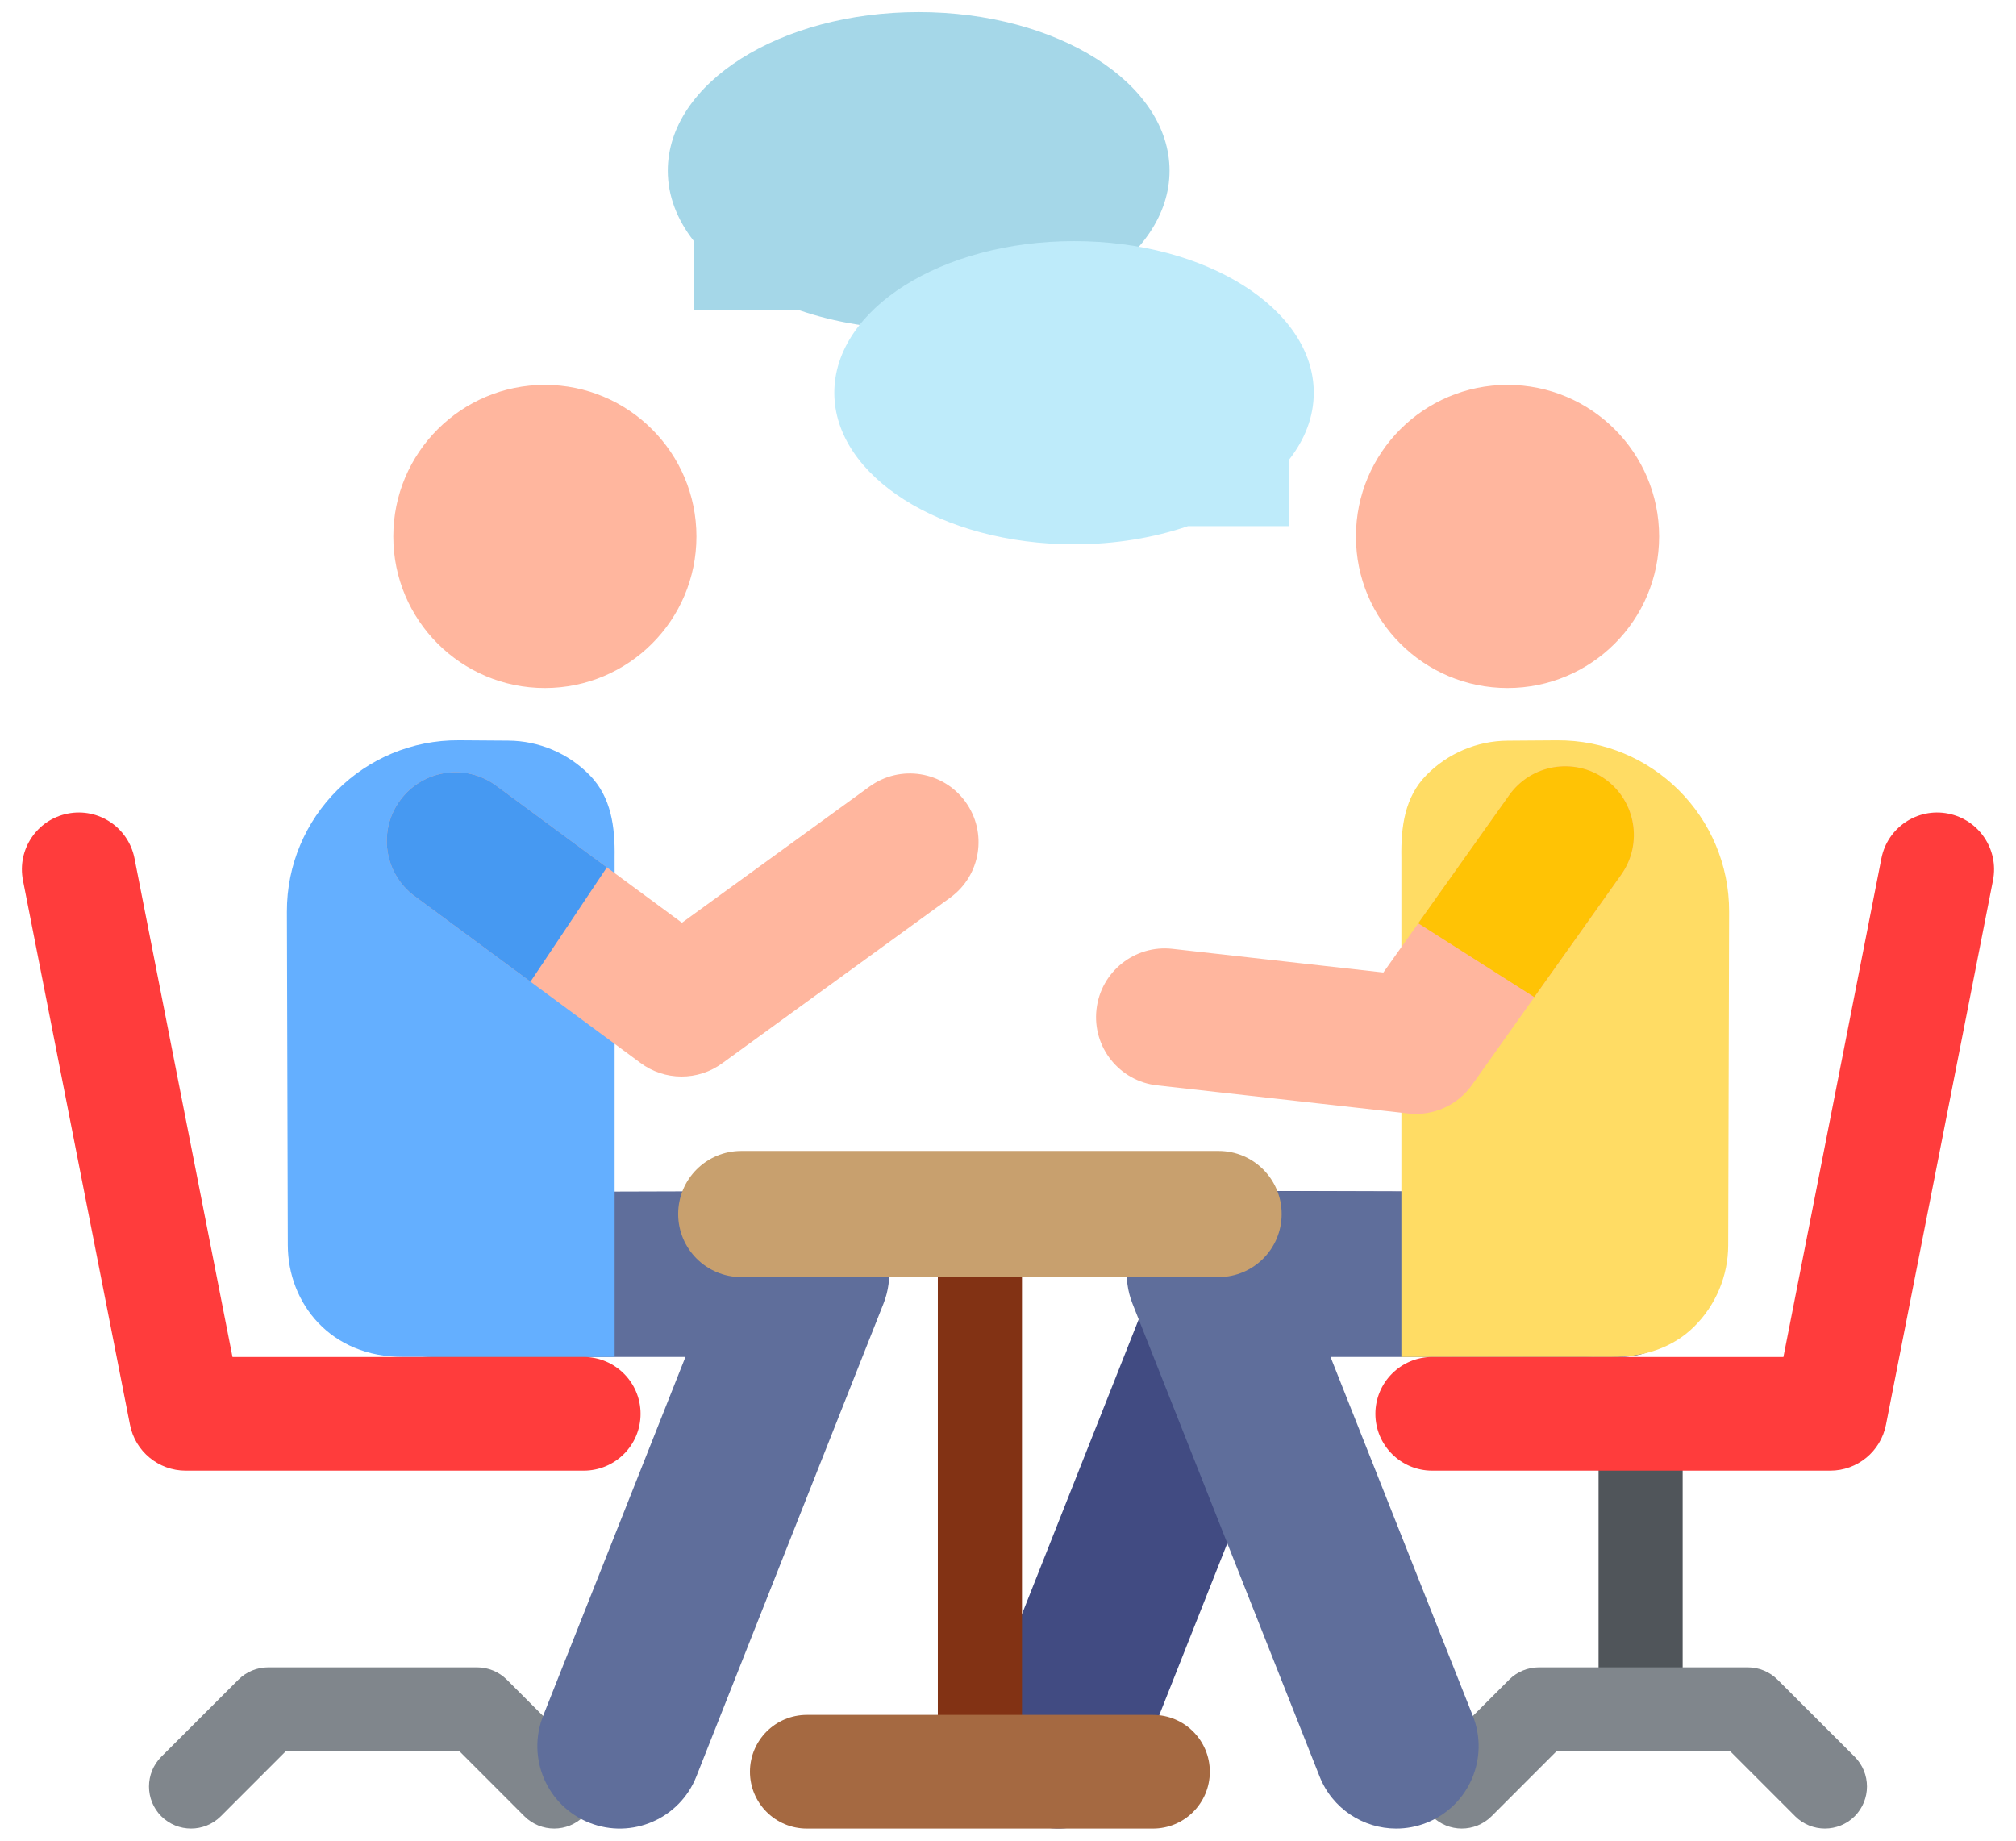
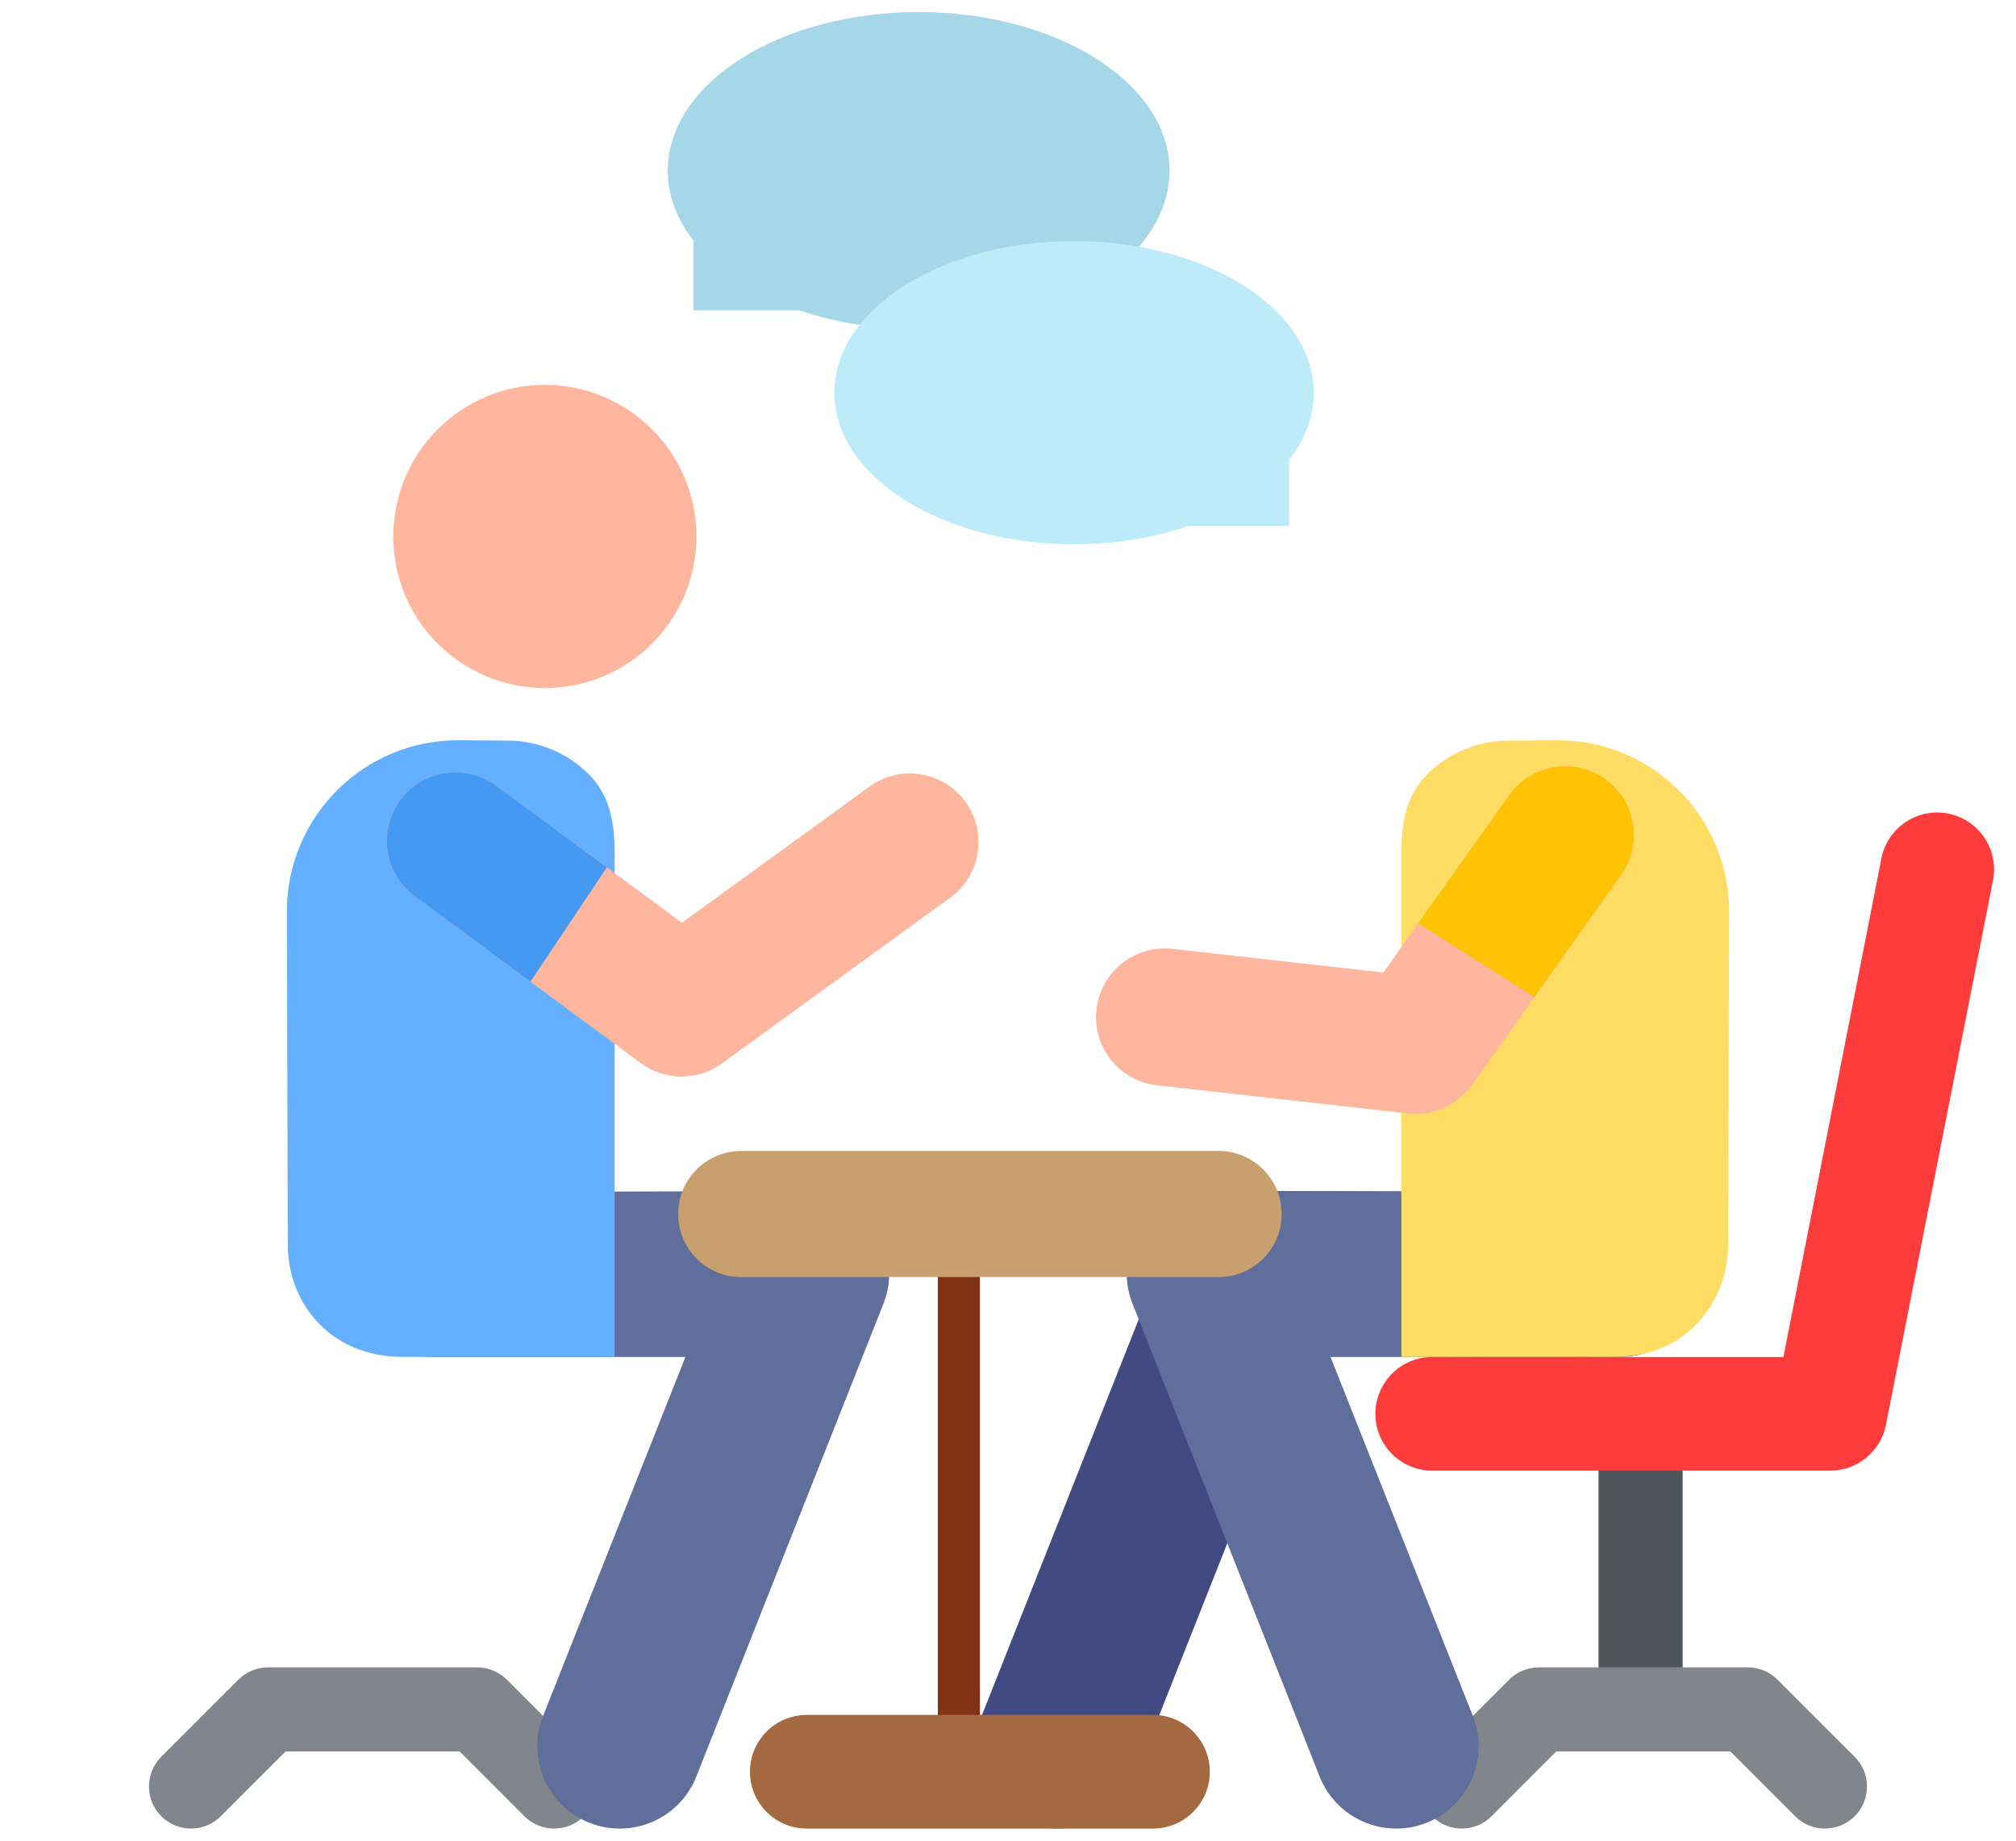
<svg xmlns="http://www.w3.org/2000/svg" width="46" height="42" viewBox="0 0 46 42" fill="none">
  <path d="M11.966 41.443L10.488 39.964H6.516L5.038 41.443C4.663 41.817 4.055 41.817 3.68 41.443C3.306 41.068 3.306 40.46 3.68 40.085L5.44 38.326C5.62 38.146 5.864 38.045 6.118 38.045H10.886C11.14 38.045 11.384 38.146 11.564 38.326L13.323 40.085C13.698 40.46 13.698 41.068 13.323 41.443C12.949 41.817 12.341 41.817 11.966 41.443Z" fill="#80868C" />
  <path d="M13.449 41.592C12.484 41.21 12.011 40.117 12.393 39.151L15.64 30.962H9.865C9.864 30.962 9.862 30.962 9.86 30.962C8.824 30.962 7.983 30.123 7.979 29.087C7.976 28.048 8.816 27.204 9.854 27.201L18.404 27.176C18.406 27.176 18.408 27.176 18.41 27.176C19.031 27.176 19.613 27.483 19.963 27.997C20.315 28.512 20.388 29.168 20.158 29.748L15.889 40.535C15.508 41.501 14.415 41.974 13.449 41.592Z" fill="#5F6E9B" />
  <path d="M12.432 15.699C14.342 15.699 15.891 14.151 15.891 12.241C15.891 10.331 14.342 8.782 12.432 8.782C10.522 8.782 8.974 10.331 8.974 12.241C8.974 14.151 10.522 15.699 12.432 15.699Z" fill="#FFB69E" />
  <path d="M23.456 41.591C22.491 41.208 22.018 40.115 22.4 39.15L26.672 28.363C26.956 27.646 27.649 27.175 28.42 27.175C28.422 27.175 28.424 27.175 28.426 27.175L36.976 27.2C38.014 27.203 38.854 28.047 38.851 29.086C38.847 30.122 38.006 30.961 36.97 30.961C36.968 30.961 36.967 30.961 36.965 30.961L29.697 30.939L25.897 40.535C25.514 41.5 24.422 41.973 23.456 41.591Z" fill="#414B82" />
  <path d="M14.024 30.961H9.21C7.534 30.973 6.57 29.726 6.567 28.413L6.546 20.805C6.54 18.638 8.304 16.875 10.478 16.891L11.599 16.899C12.299 16.904 12.968 17.188 13.457 17.689C13.946 18.189 14.035 18.864 14.024 19.564V30.961Z" fill="#64AFFF" />
-   <path d="M13.318 33.557H4.238C3.619 33.557 3.085 33.119 2.966 32.51L0.524 20.087C0.386 19.384 0.843 18.702 1.546 18.564C2.249 18.425 2.931 18.883 3.069 19.586L5.305 30.963H13.318C14.035 30.963 14.616 31.544 14.616 32.26C14.616 32.977 14.035 33.557 13.318 33.557Z" fill="#FF3C3C" />
  <path d="M37.434 39.788C37.964 39.788 38.394 39.358 38.394 38.828V32.001C38.394 31.471 37.964 31.041 37.434 31.041C36.904 31.041 36.475 31.471 36.475 32.001V38.828C36.475 39.358 36.904 39.788 37.434 39.788Z" fill="#50555A" />
  <path d="M34.033 41.443L35.511 39.964H39.483L40.961 41.443C41.336 41.817 41.944 41.817 42.319 41.443C42.693 41.068 42.693 40.46 42.319 40.085L40.559 38.326C40.379 38.146 40.135 38.045 39.881 38.045H35.114C34.859 38.045 34.615 38.146 34.435 38.326L32.676 40.085C32.301 40.46 32.301 41.068 32.676 41.443C33.05 41.817 33.658 41.817 34.033 41.443Z" fill="#80868C" />
  <path d="M31.858 41.724C32.089 41.724 32.323 41.682 32.55 41.592C33.516 41.21 33.989 40.117 33.606 39.151L30.359 30.962H36.134C36.136 30.962 36.138 30.962 36.139 30.962C37.175 30.962 38.017 30.123 38.02 29.087C38.023 28.048 37.183 27.204 36.145 27.201L27.595 27.176C27.593 27.176 27.591 27.176 27.589 27.176C26.968 27.176 26.386 27.483 26.036 27.997C25.684 28.512 25.611 29.168 25.841 29.748L30.11 40.535C30.402 41.274 31.11 41.724 31.858 41.724Z" fill="#5F6E9B" />
  <path d="M31.976 30.962H36.789C37.487 30.967 38.159 30.763 38.655 30.271C39.151 29.78 39.431 29.112 39.433 28.414L39.454 20.806C39.46 18.639 37.696 16.876 35.522 16.892L34.401 16.9C33.701 16.905 33.032 17.189 32.543 17.69C32.053 18.19 31.964 18.865 31.976 19.565V30.962Z" fill="#FFDC64" />
  <path d="M32.68 33.557H41.76C42.38 33.557 42.913 33.119 43.033 32.51L45.475 20.087C45.613 19.384 45.155 18.702 44.452 18.564C43.749 18.425 43.067 18.883 42.929 19.586L40.693 30.963H32.68C31.964 30.963 31.383 31.544 31.383 32.26C31.383 32.977 31.964 33.557 32.68 33.557Z" fill="#FF3C3C" />
-   <path d="M34.398 15.699C36.308 15.699 37.857 14.151 37.857 12.241C37.857 10.331 36.308 8.782 34.398 8.782C32.488 8.782 30.939 10.331 30.939 12.241C30.939 14.151 32.488 15.699 34.398 15.699Z" fill="#FFB69E" />
-   <path d="M22.359 41.615C21.829 41.615 21.399 41.185 21.399 40.656V28.516C21.399 27.986 21.829 27.557 22.359 27.557C22.889 27.557 23.319 27.986 23.319 28.516V40.656C23.319 41.185 22.889 41.615 22.359 41.615Z" fill="#823214" />
+   <path d="M22.359 41.615C21.829 41.615 21.399 41.185 21.399 40.656V28.516C21.399 27.986 21.829 27.557 22.359 27.557V40.656C23.319 41.185 22.889 41.615 22.359 41.615Z" fill="#823214" />
  <path d="M27.805 29.14H16.913C16.118 29.14 15.474 28.496 15.474 27.701C15.474 26.906 16.118 26.262 16.913 26.262H27.805C28.6 26.262 29.244 26.906 29.244 27.701C29.244 28.496 28.6 29.14 27.805 29.14Z" fill="#C8A06E" />
  <path d="M32.133 25.407L26.401 24.765C25.541 24.668 24.922 23.893 25.019 23.033C25.115 22.173 25.891 21.554 26.75 21.65L31.565 22.19L34.437 18.144C34.938 17.439 35.916 17.273 36.622 17.774C37.328 18.275 37.493 19.253 36.992 19.959L33.586 24.757C33.257 25.22 32.702 25.471 32.133 25.407Z" fill="#FFB69E" />
  <path d="M36.621 17.774C35.915 17.273 34.937 17.439 34.436 18.144L32.36 21.067L35.008 22.751L36.991 19.959C37.492 19.253 37.326 18.275 36.621 17.774Z" fill="#FFC305" />
  <path d="M22.029 18.295C21.52 17.594 20.54 17.439 19.84 17.948L15.56 21.055L11.323 17.928C10.627 17.413 9.646 17.561 9.132 18.258C8.618 18.954 8.765 19.935 9.462 20.449L14.607 24.248C15.16 24.666 15.93 24.671 16.489 24.254L21.681 20.483C22.382 19.975 22.537 18.995 22.029 18.295Z" fill="#FFB69E" />
  <path d="M13.847 19.791L11.323 17.928C10.627 17.413 9.646 17.561 9.132 18.258C8.618 18.954 8.765 19.935 9.462 20.449L12.104 22.4L13.847 19.791Z" fill="#4699F2" />
  <path d="M20.961 0.275C17.8 0.275 15.237 1.896 15.237 3.895C15.237 4.47 15.45 5.013 15.827 5.495V7.08H18.24C19.05 7.357 19.977 7.515 20.962 7.515C24.123 7.515 26.686 5.894 26.686 3.895C26.686 1.896 24.123 0.275 20.961 0.275Z" fill="#A5D7E8" />
  <path d="M24.507 5.502C27.528 5.502 29.977 7.051 29.977 8.961C29.977 9.51 29.774 10.029 29.413 10.49V12.005H27.107C26.334 12.27 25.448 12.42 24.507 12.42C21.486 12.42 19.037 10.871 19.037 8.961C19.037 7.051 21.486 5.502 24.507 5.502Z" fill="#BEEBFA" />
  <path d="M26.308 41.724H18.41C17.693 41.724 17.112 41.144 17.112 40.427C17.112 39.711 17.693 39.13 18.41 39.13H26.308C27.024 39.13 27.605 39.711 27.605 40.427C27.605 41.144 27.024 41.724 26.308 41.724Z" fill="#A56941" />
</svg>